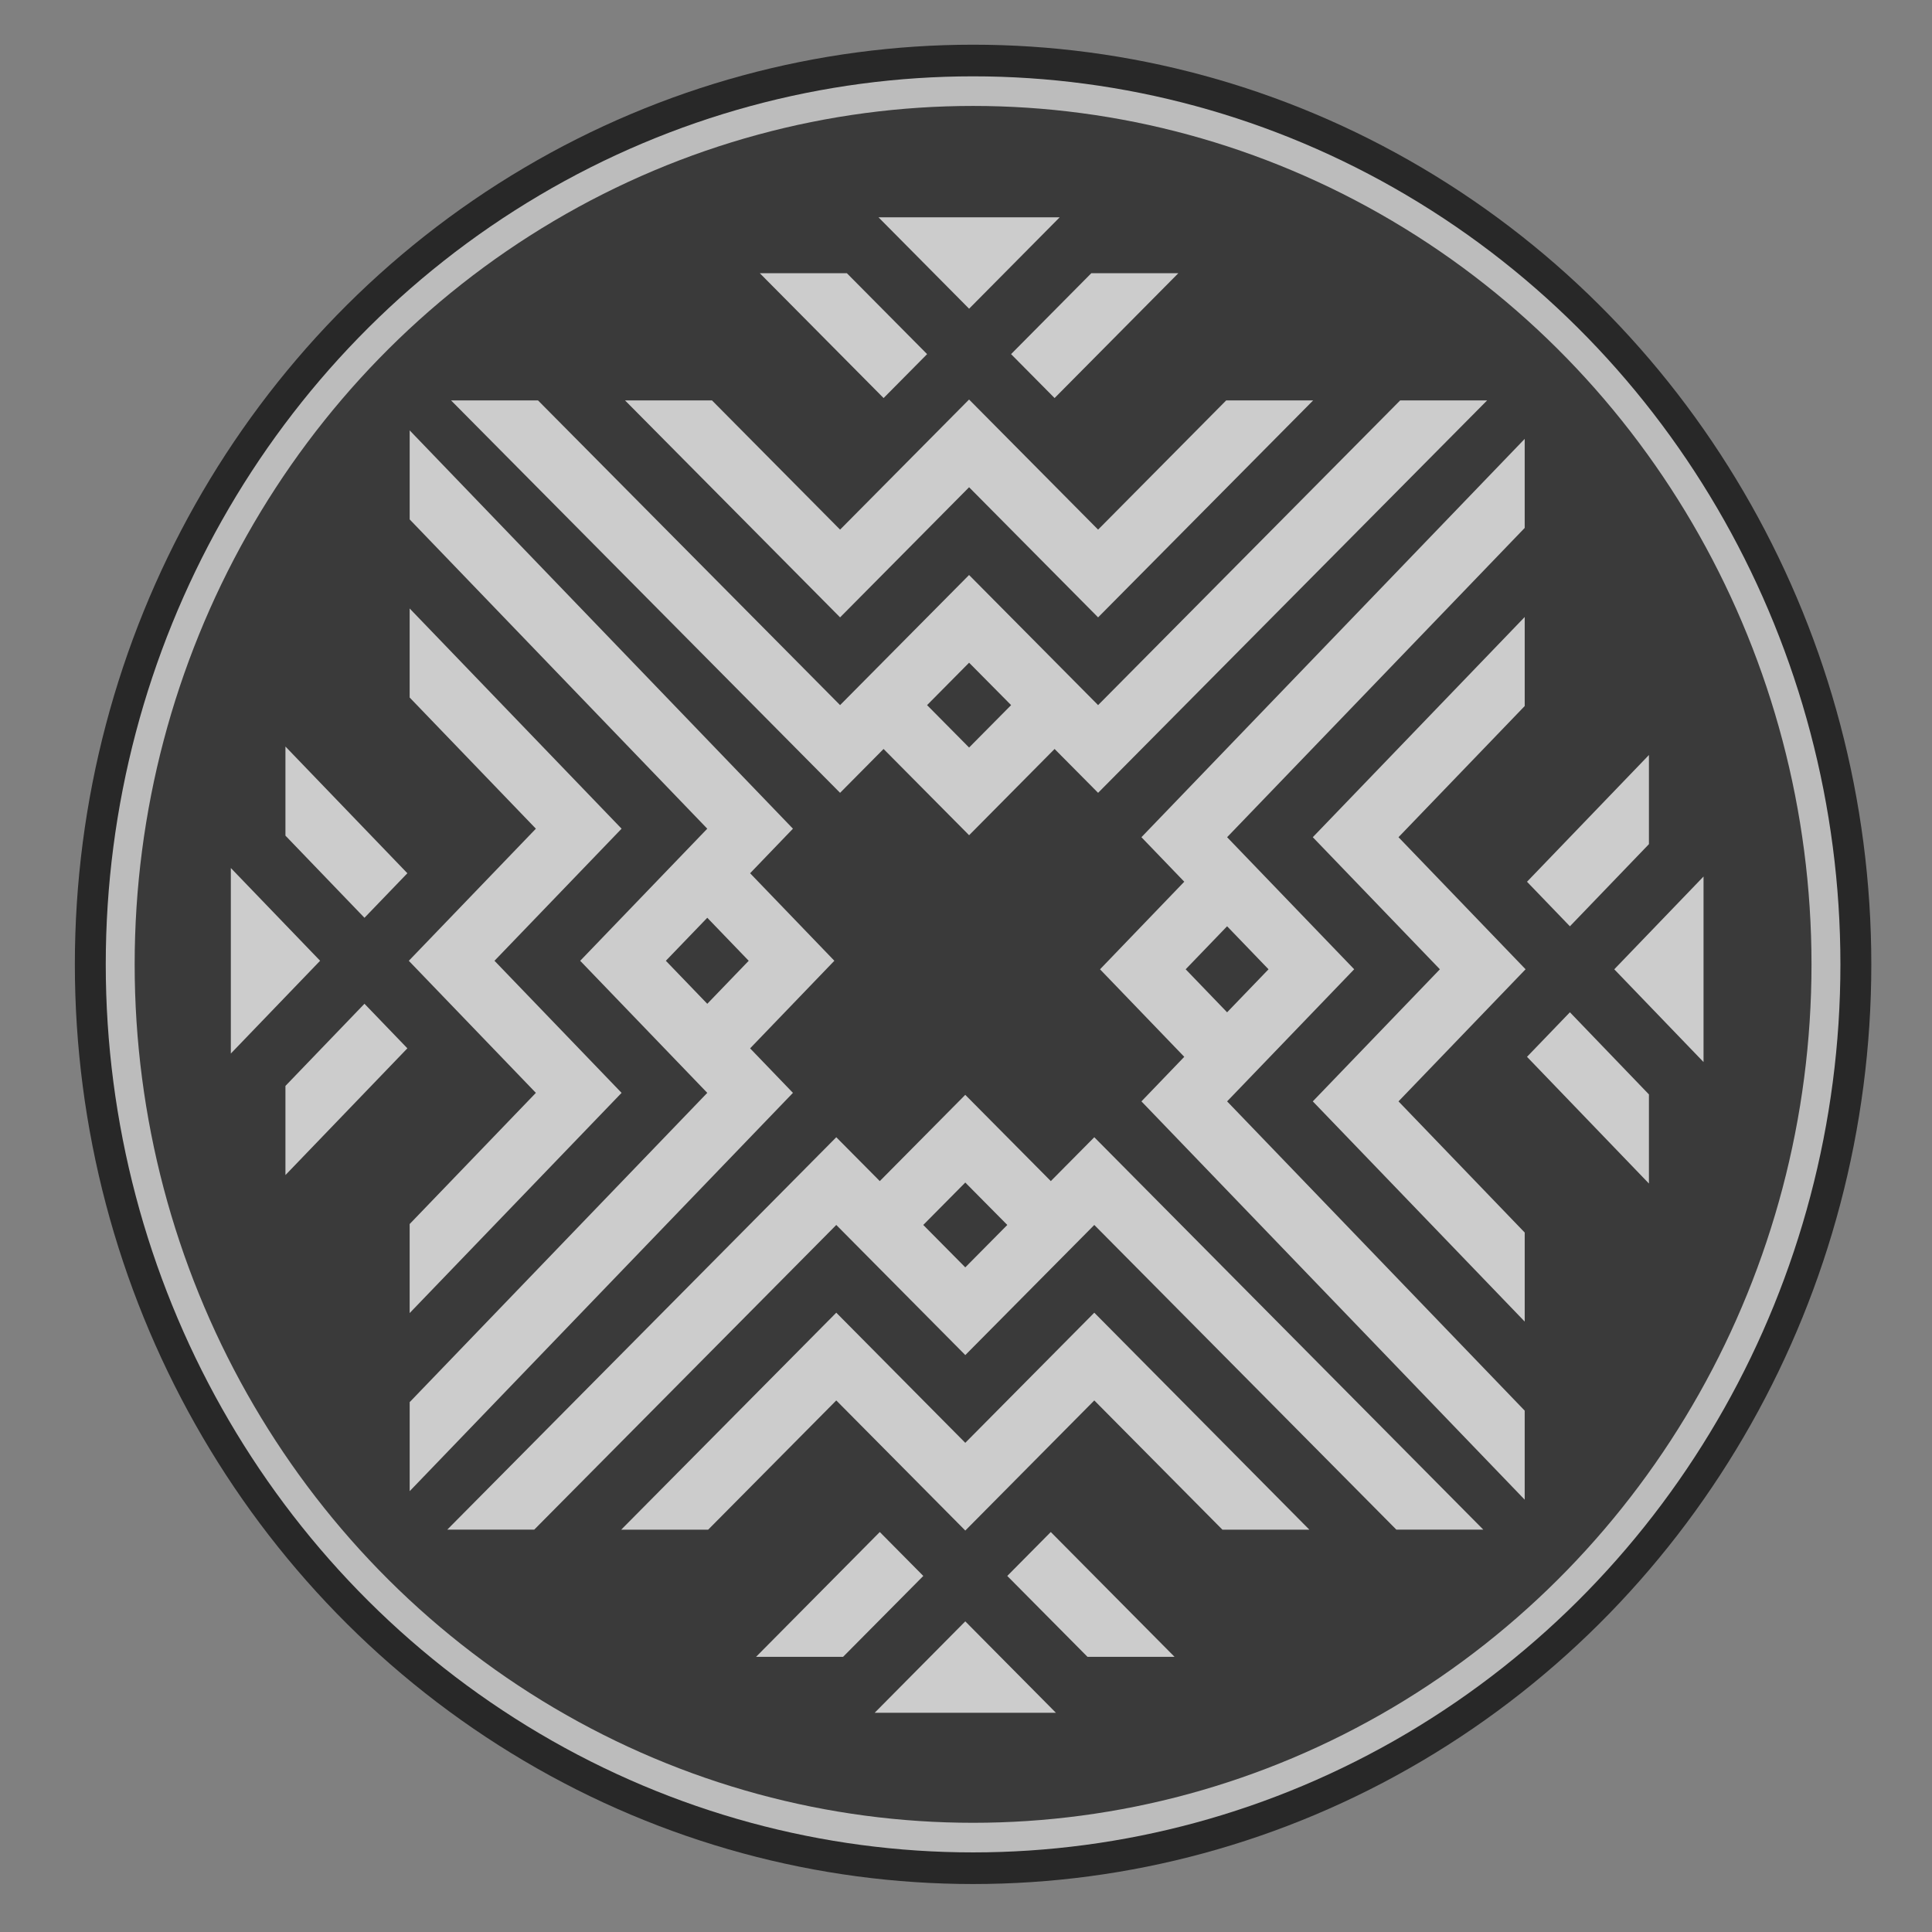
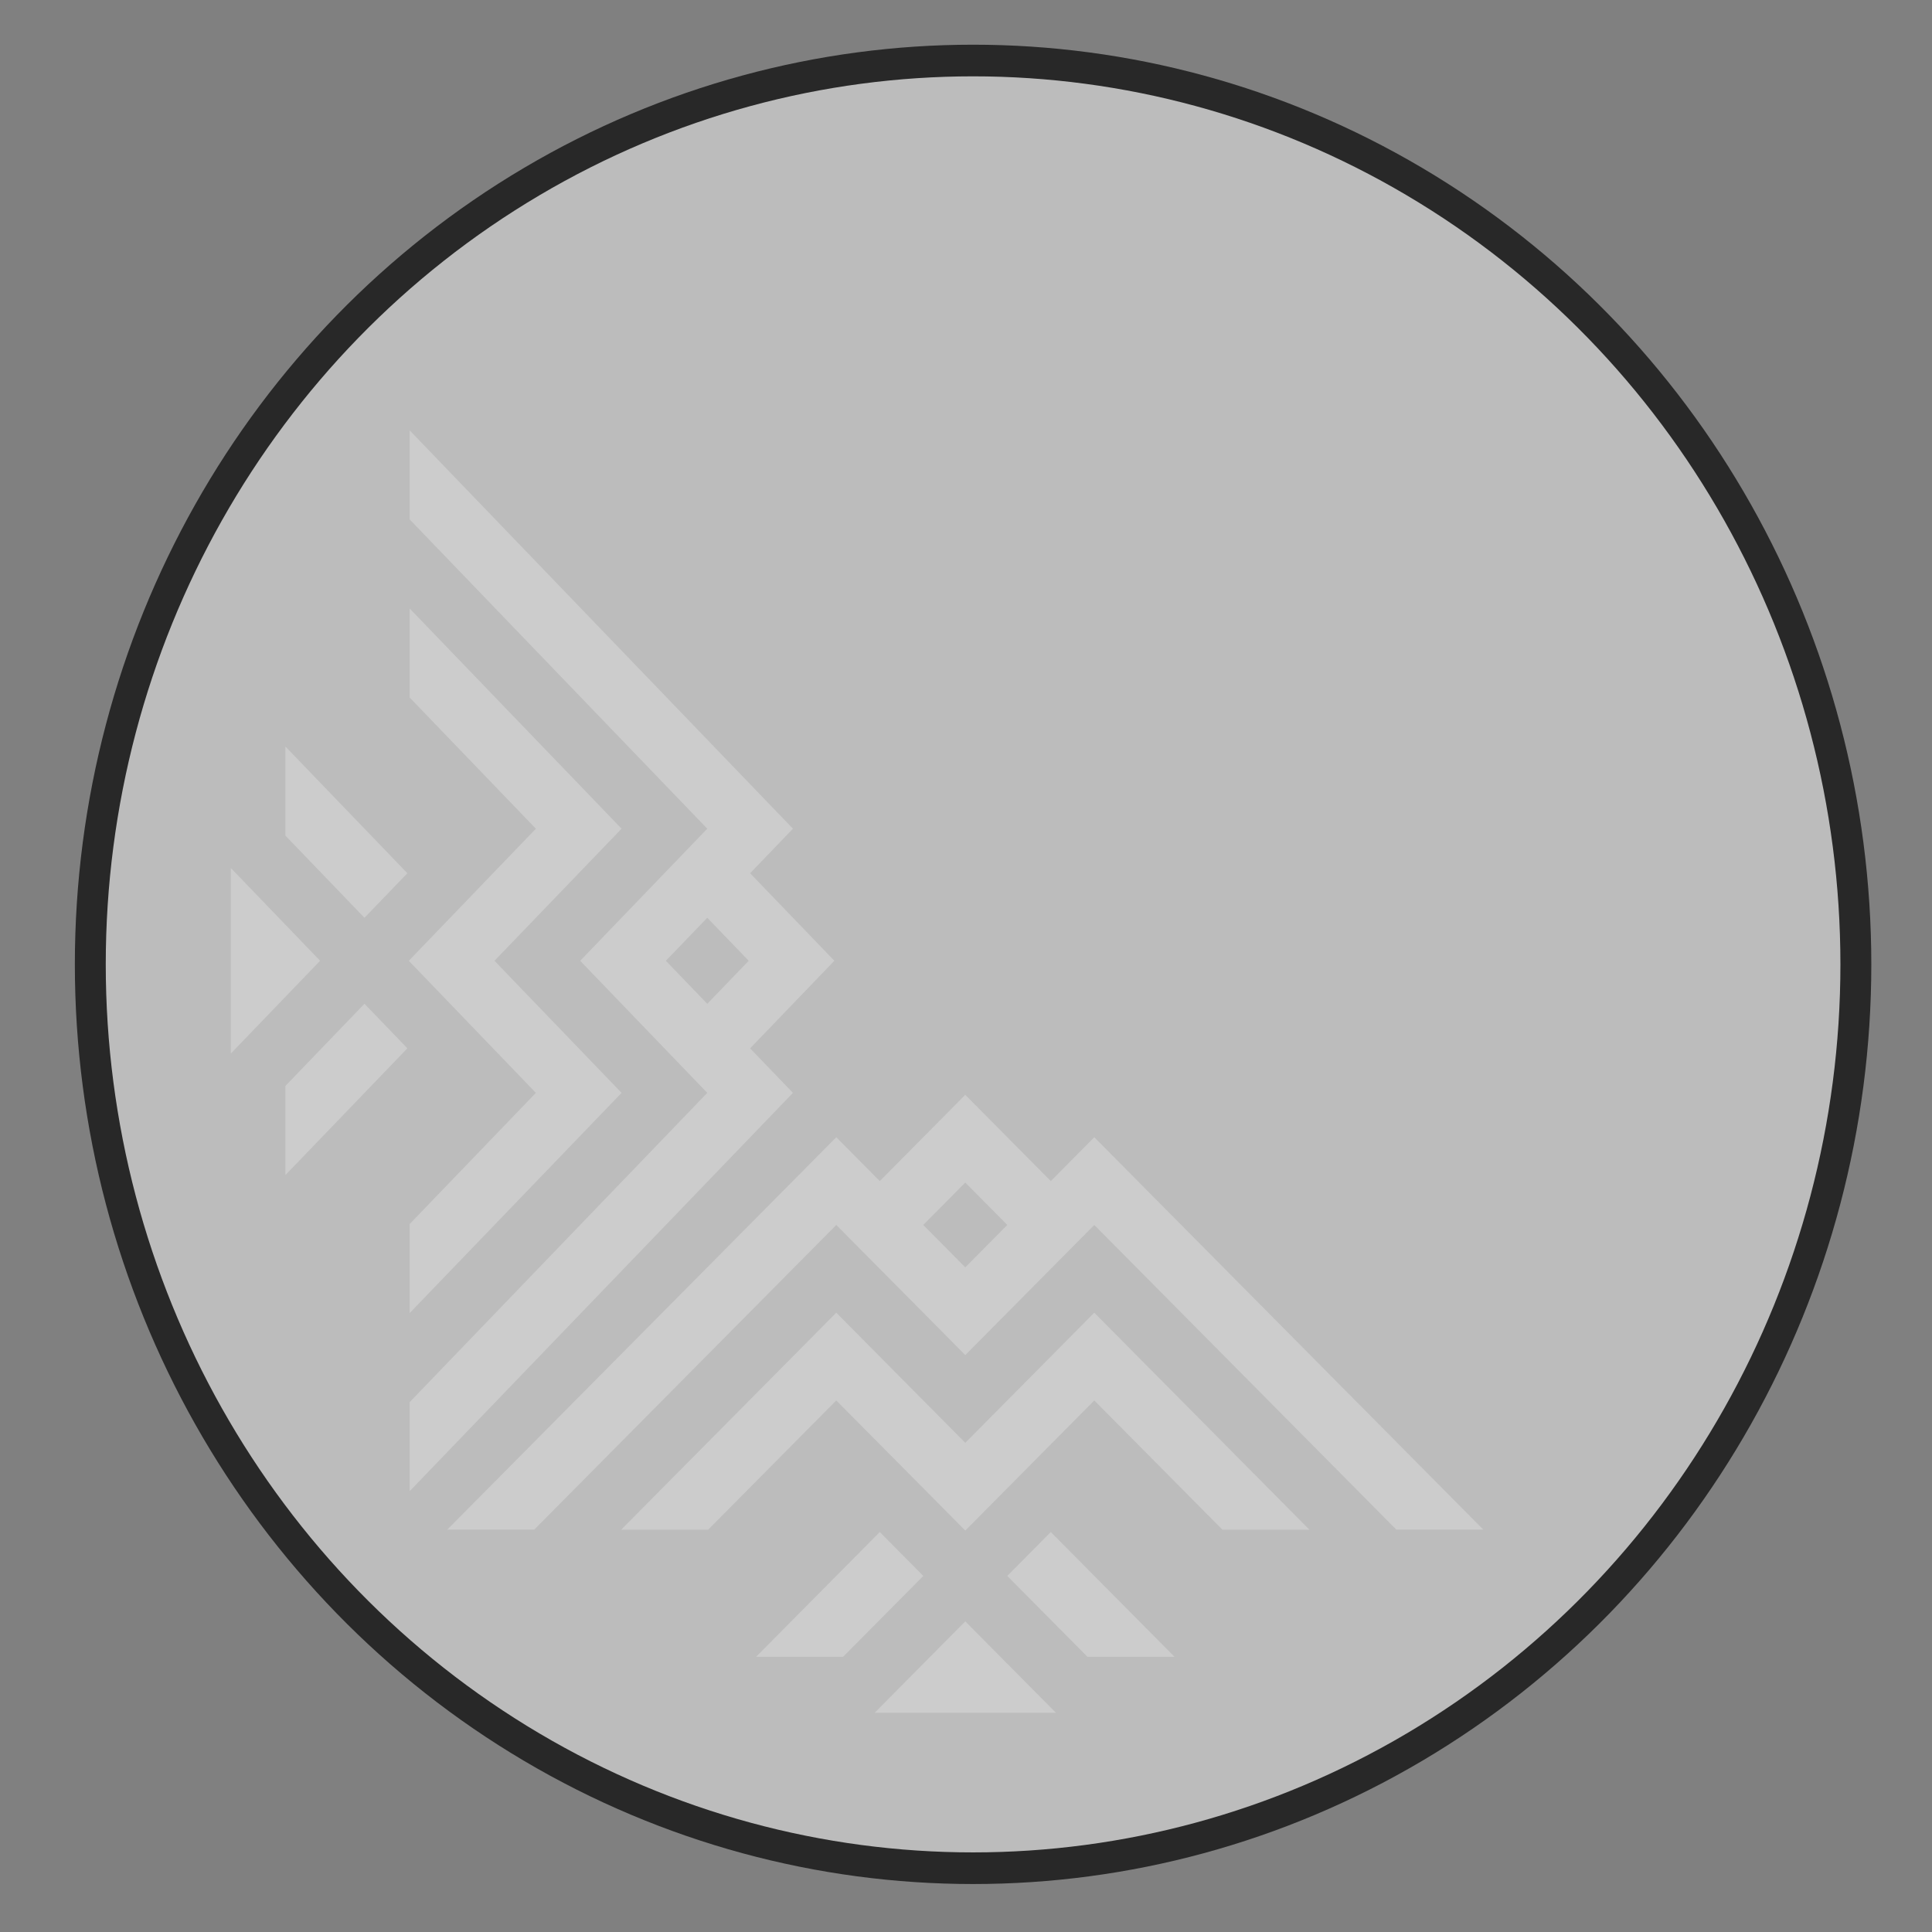
<svg xmlns="http://www.w3.org/2000/svg" xmlns:ns1="http://www.inkscape.org/namespaces/inkscape" xmlns:ns2="http://sodipodi.sourceforge.net/DTD/sodipodi-0.dtd" width="210mm" height="210mm" viewBox="0 0 210 210" version="1.1" id="svg8" ns1:version="1.0.2 (394de47547, 2021-03-26)" ns2:docname="knb-token.svg">
  <rect x="0" y="0" width="210" height="210" fill="#808080" stroke="none" />
  <defs id="defs2">
    <clipPath id="clip1">
      <path id="path2" d="M 0,206 H 449.629 V 490.09 H 0 Z m 0,0" ns1:connector-curvature="0" />
    </clipPath>
  </defs>
  <ns2:namedview id="base" pagecolor="#ffffff" bordercolor="#666666" borderopacity="1.0" ns1:pageopacity="0.0" ns1:pageshadow="2" ns1:zoom="0.49438967" ns1:cx="276.86661" ns1:cy="431.17298" ns1:document-units="mm" ns1:current-layer="layer1" ns1:document-rotation="0" showgrid="false" ns1:window-width="1515" ns1:window-height="1016" ns1:window-x="405" ns1:window-y="27" ns1:window-maximized="0" />
  <g ns1:label="Layer 1" ns1:groupmode="layer" id="layer1">
    <g id="g895" transform="matrix(1.257,0,0,1.287,-32.96,-57.727)">
      <circle style="opacity:0.689;fill:#000000;fill-opacity:1;stroke-width:1.662" id="path833" cx="110.366" cy="126.301" r="77.672" />
      <circle style="opacity:0.689;fill:#ffffff;fill-opacity:1;stroke-width:1.604" id="circle855" cx="110.366" cy="126.301" r="75" />
-       <circle style="opacity:0.689;fill:#000000;fill-opacity:1;stroke-width:1.551" id="circle857" cx="110.366" cy="126.301" r="72.5" />
      <g id="g885" transform="matrix(0.614,0,0,0.614,255.383,77.931)" style="fill:#cccccc">
-         <path id="path871" style="fill:#cccccc;fill-opacity:1;fill-rule:nonzero;stroke:none;stroke-width:1.202" d="m -223.987,-23.981 h -25.52 l 12.762,12.573 z m 0,0 m -0.719,24.862 17.428,-17.171 h -12.256 l -11.3,11.129 6.128,6.042 m -24.081,0 6.128,-6.042 -11.295,-11.124 -0.01,-0.005 h -12.256 l 0.005,0.005 17.428,17.166 m -6.128,30.163 v 0.005 l 18.166,-17.897 h 0.005 l 18.166,17.897 v -0.005 0.005 l 30.29,-29.846 h -12.247 l -18.043,17.776 v 0.005 -0.005 l -18.171,-17.897 -18.166,17.897 v 0.005 -0.005 l -18.043,-17.776 h -12.247 l 30.29,29.846 v -0.005 m 18.166,6.242 h 0.005 l 5.915,5.832 -5.915,5.832 h -0.005 l -5.915,-5.832 z m -18.166,17.897 6.123,-6.033 12.048,11.865 12.038,-11.865 6.128,6.033 54.788,-53.977 h -12.247 l -42.541,41.911 v 0.005 -0.005 l -18.171,-17.897 -18.166,17.897 -42.541,-41.911 h -12.247 l 54.788,53.977" ns1:connector-curvature="0" />
        <path id="path873" style="fill:#cccccc;fill-opacity:1;fill-rule:nonzero;stroke:none;stroke-width:1.202" d="m -340.718,65.525 v 25.52 l 12.573,-12.762 z m 0,0 m 24.862,0.719 -17.171,-17.428 v 12.256 l 11.129,11.3 6.042,-6.128 m 0,24.081 -6.042,-6.128 -11.124,11.295 -0.005,0.01 V 107.759 l 0.005,-0.005 17.166,-17.428 m 30.163,6.128 h 0.005 l -17.897,-18.166 v -0.005 l 17.897,-18.166 h -0.005 0.005 l -29.846,-30.29 v 12.247 l 17.776,18.043 h 0.005 -0.005 l -17.897,18.171 17.897,18.166 h 0.005 -0.005 l -17.776,18.043 v 12.247 l 29.846,-30.29 h -0.005 m 6.242,-18.166 v -0.005 l 5.832,-5.915 5.832,5.915 v 0.005 l -5.832,5.915 z m 17.897,18.166 -6.033,-6.123 11.865,-12.048 -11.865,-12.038 6.033,-6.128 -53.977,-54.788 V 17.575 l 41.911,42.541 h 0.005 -0.005 l -17.897,18.171 17.897,18.166 -41.911,42.541 v 12.247 l 53.977,-54.788" ns1:connector-curvature="0" />
        <path id="path877" style="fill:#cccccc;fill-opacity:1;fill-rule:nonzero;stroke:none;stroke-width:1.202" d="m -250.042,181.721 h 25.52 l -12.762,-12.573 z m 0,0 m 0.719,-24.862 -17.428,17.171 h 12.256 l 11.3,-11.129 -6.128,-6.042 m 24.081,0 -6.128,6.042 11.295,11.124 0.01,0.005 h 12.256 l -0.005,-0.005 -17.428,-17.166 m 6.128,-30.163 v -0.005 l -18.166,17.897 h -0.005 l -18.166,-17.897 v 0.005 -0.005 l -30.29,29.846 h 12.247 l 18.043,-17.776 v -0.005 0.005 l 18.171,17.897 18.166,-17.897 v -0.005 0.005 l 18.043,17.776 h 12.247 l -30.29,-29.846 v 0.005 m -18.166,-6.242 h -0.005 l -5.915,-5.832 5.915,-5.832 h 0.005 l 5.915,5.832 z m 18.166,-17.897 -6.123,6.033 -12.048,-11.865 -12.038,11.865 -6.128,-6.033 -54.788,53.977 h 12.247 l 42.541,-41.911 v -0.005 0.005 l 18.171,17.897 18.166,-17.897 42.541,41.911 h 12.247 l -54.788,-53.977" ns1:connector-curvature="0" />
-         <path id="path879" style="fill:#cccccc;fill-opacity:1;fill-rule:nonzero;stroke:none;stroke-width:1.202" d="m -133.311,92.215 v -25.52 l -12.573,12.762 z m 0,0 m -24.862,-0.719 17.171,17.428 V 96.668 l -11.129,-11.3 -6.042,6.128 m 0,-24.081 6.042,6.128 11.124,-11.295 0.005,-0.01 v -12.256 l -0.005,0.005 -17.166,17.428 m -30.163,-6.128 h -0.005 l 17.897,18.166 v 0.005 l -17.897,18.166 h 0.005 -0.005 l 29.846,30.29 v -12.247 l -17.776,-18.043 h -0.005 0.005 l 17.897,-18.171 -17.897,-18.166 h -0.005 0.005 l 17.776,-18.043 v -12.247 l -29.846,30.29 h 0.005 m -6.242,18.166 v 0.005 l -5.832,5.915 -5.832,-5.915 v -0.005 l 5.832,-5.915 z m -17.897,-18.166 6.033,6.123 -11.865,12.048 11.865,12.038 -6.033,6.128 53.977,54.788 v -12.247 l -41.911,-42.541 h -0.005 0.005 l 17.897,-18.171 -17.897,-18.166 41.911,-42.541 V 6.498 l -53.977,54.788" ns1:connector-curvature="0" />
      </g>
    </g>
  </g>
</svg>